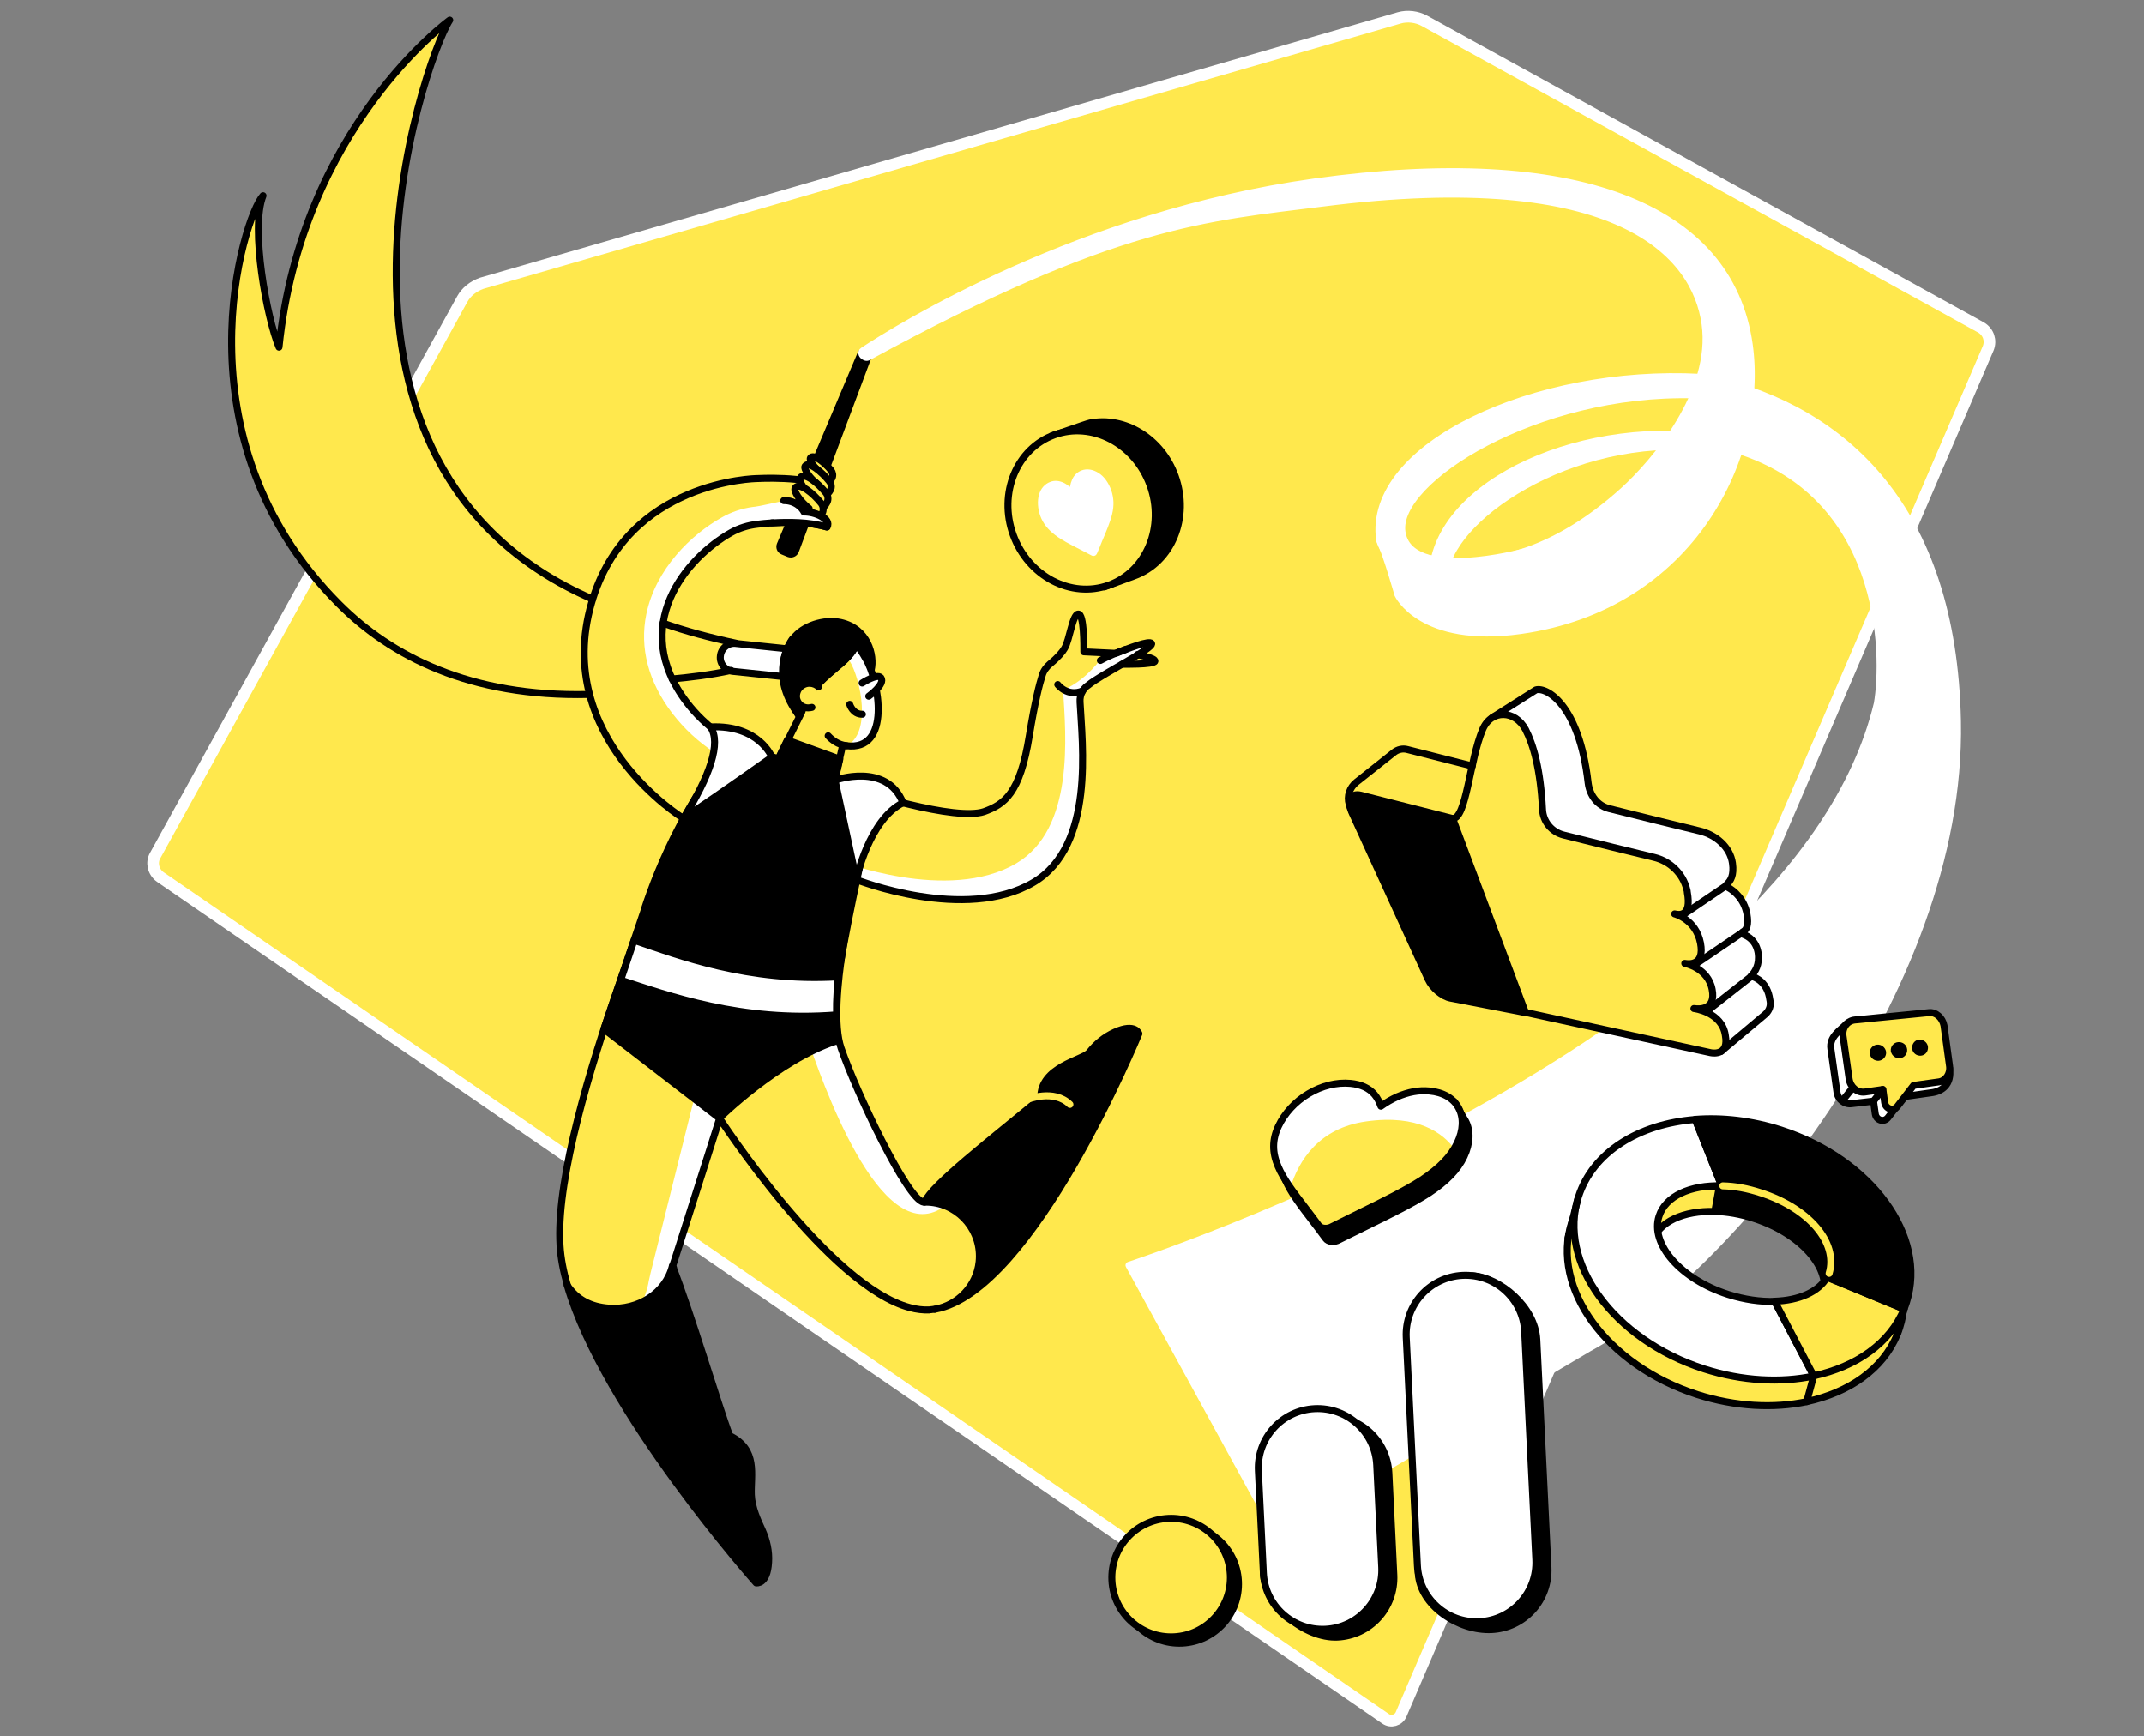
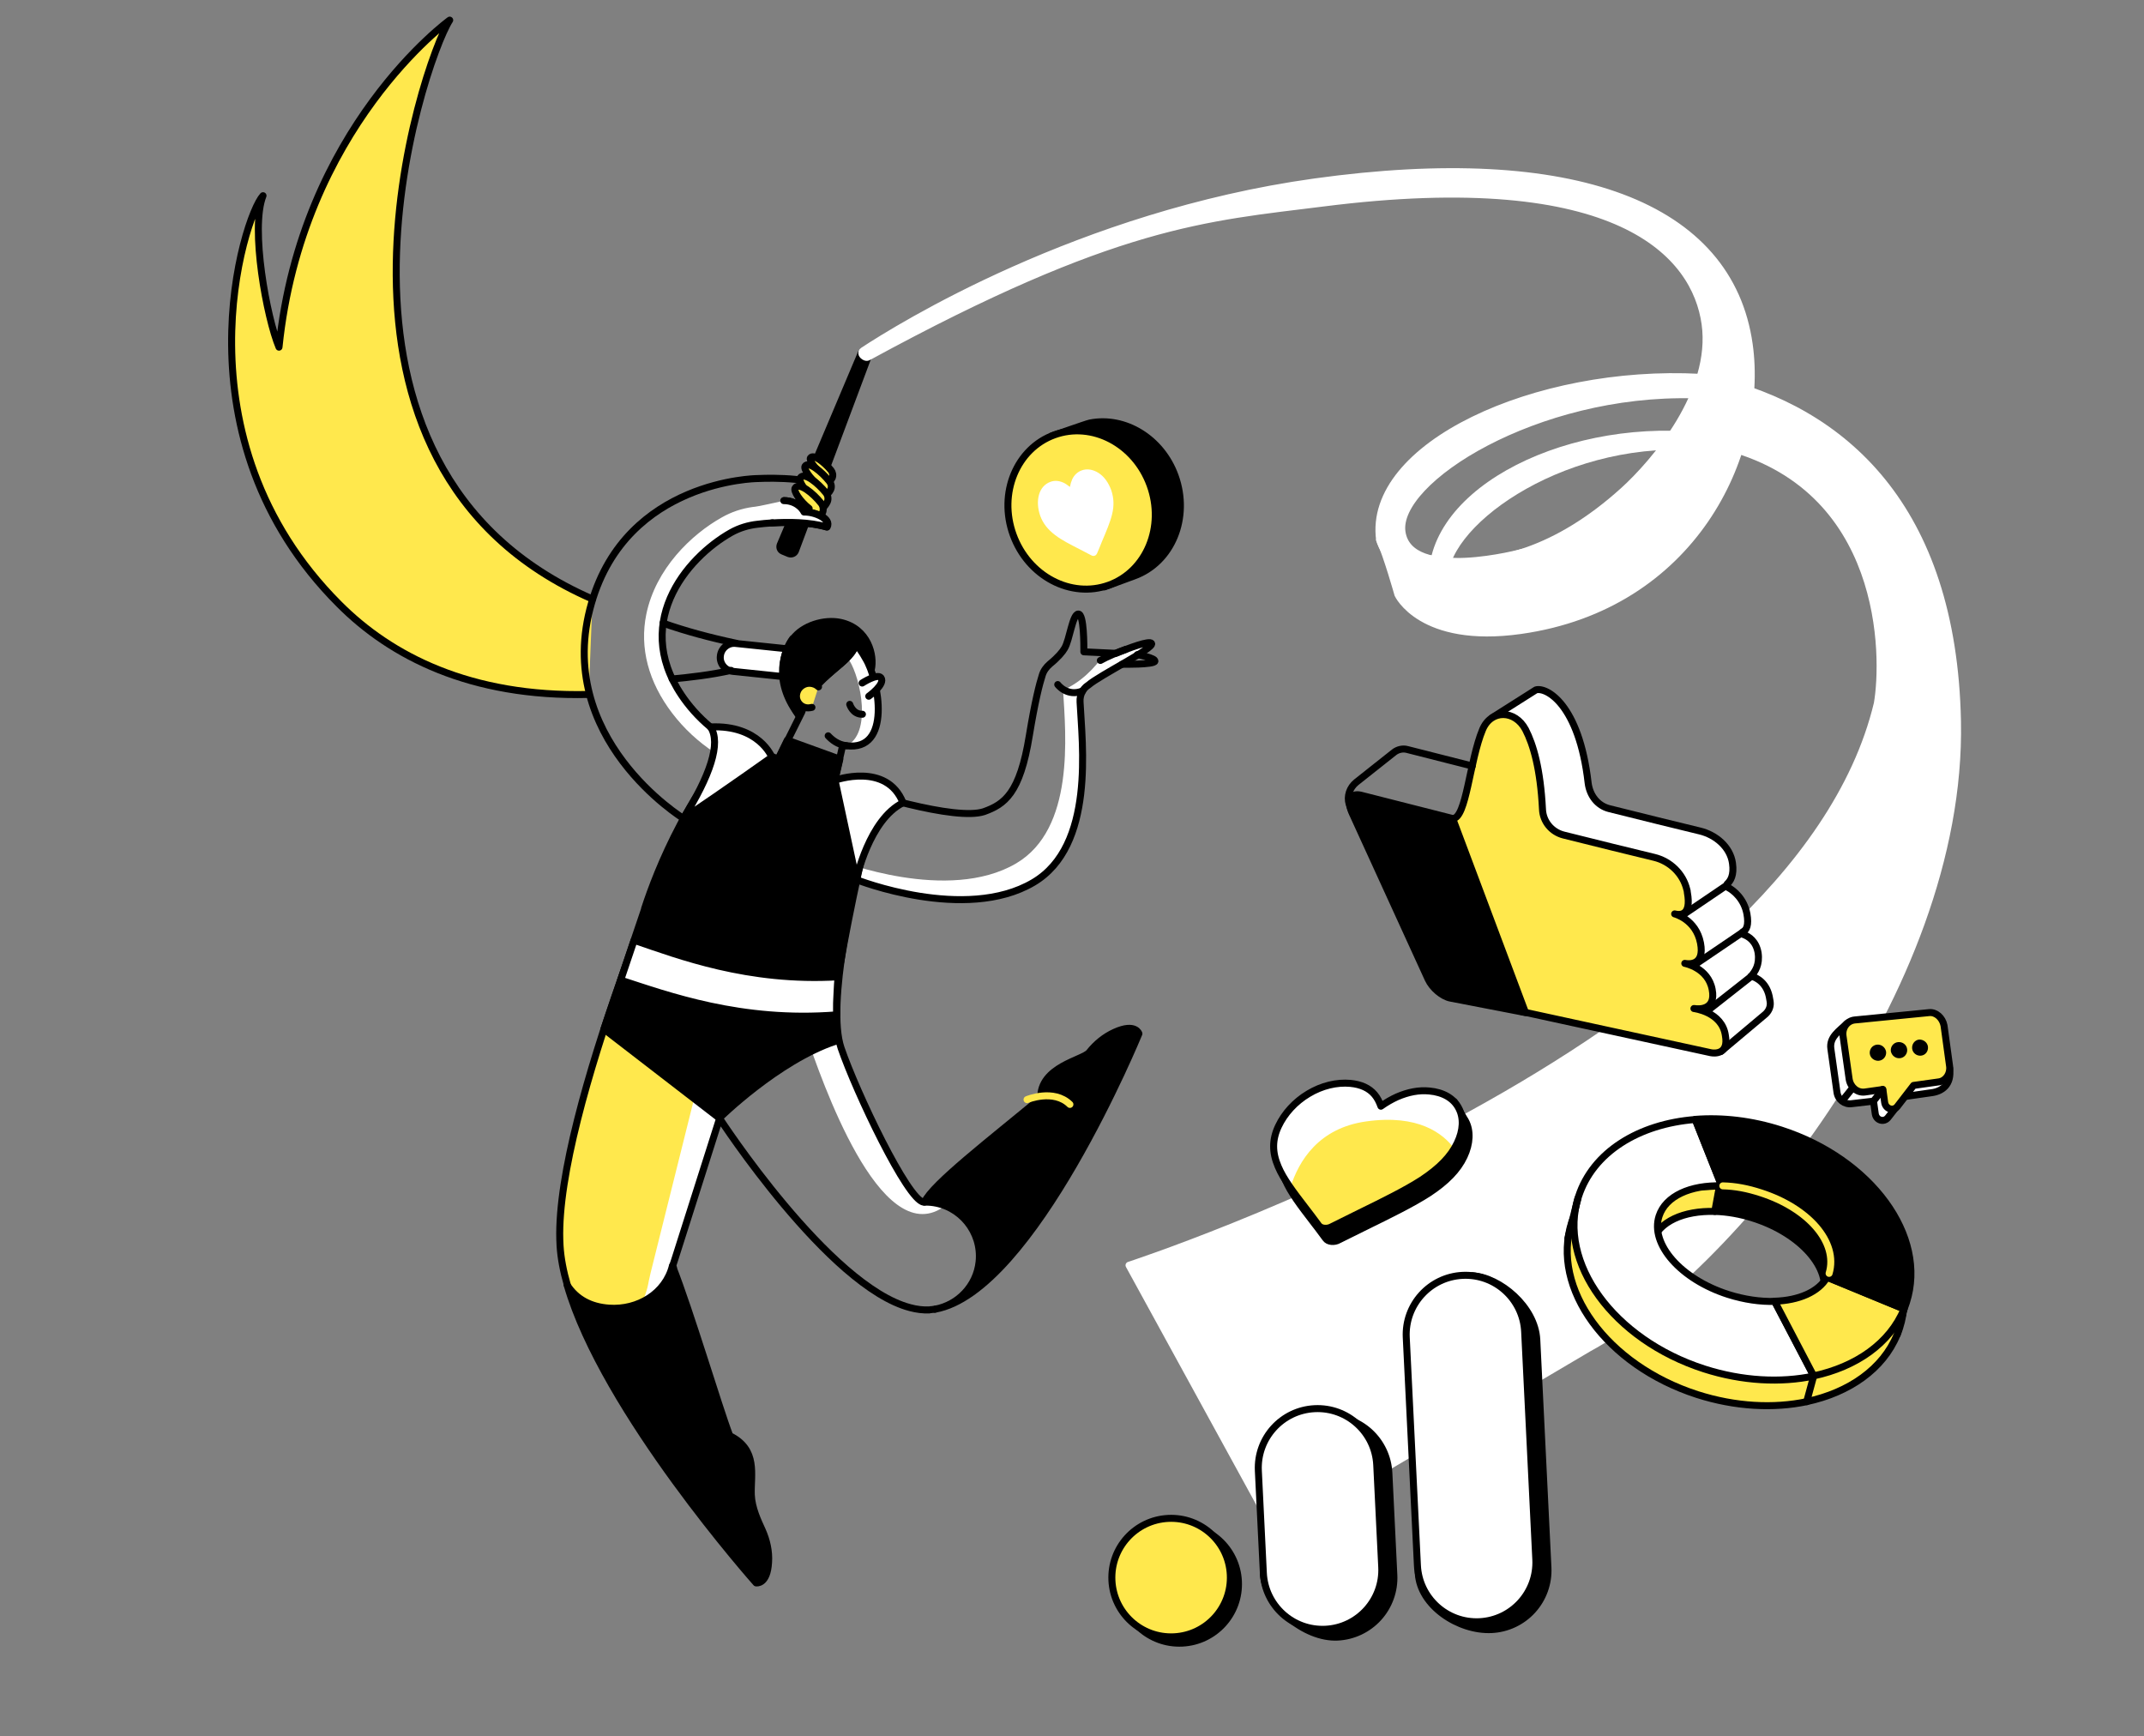
<svg xmlns="http://www.w3.org/2000/svg" width="368" height="298" viewBox="0 0 368 298" fill="none">
  <rect x="0" y="0" width="368" height="298" fill="#808080" stroke="none" />
  <g clip-path="url(#clip0_8586_2170)">
-     <path d="M237.801 294.959L237.789 294.95L237.776 294.941L27.499 150.51C27.496 150.508 27.494 150.506 27.491 150.504C26.297 149.64 25.952 148.049 26.597 146.882L79.334 51.34C80.022 50.093 81.205 49.148 82.66 48.621L240.16 3.077C241.588 2.664 243.222 2.875 244.5 3.579L340.071 56.219C341.312 56.979 341.805 58.428 341.266 59.77C341.265 59.773 341.264 59.776 341.263 59.779L240.523 294.146L240.517 294.161L240.511 294.175C240.09 295.245 238.728 295.639 237.801 294.959Z" fill="#FFE84D" stroke="white" stroke-width="2" />
    <path d="M145.284 127.978C149.638 125.932 147.809 116.571 145.763 113.306C144.152 110.345 141.845 108.299 139.581 107.863C139.581 107.863 139.624 107.82 139.668 107.82C139.755 107.776 139.885 107.733 139.972 107.689C140.059 107.646 140.19 107.602 140.321 107.559C143.151 106.775 146.46 109.082 148.593 112.957C150.988 116.789 153.078 128.98 145.284 127.978Z" fill="white" />
    <path d="M56.9 45.078C56.9 45.078 53.809 85.308 90.991 102.724" stroke="black" stroke-width="1.2" stroke-miterlimit="10" stroke-linecap="round" stroke-linejoin="round" />
    <path d="M123.471 191.935L115.765 216.186L115.416 217.231C114.241 221.977 109.495 224.851 104.532 224.502C101.44 224.285 98.915 222.978 97.348 220.54C96.695 218.189 96.259 215.882 96.085 213.748C96.085 213.4 96.041 213.051 96.041 212.703C95.78 203.647 99.307 189.758 103.574 176.609L123.471 191.935Z" fill="#FFE84D" />
    <path d="M197.661 110.431C197.313 109.865 193.786 111.215 191.522 112.129L189.694 112.042C187.908 114.741 185.427 117.136 182.466 118.442C182.945 126.236 184.469 142.258 174.411 148.179C162.699 155.059 144.021 147.701 144.021 147.701C144.021 147.701 135.749 169.992 138.361 177.612C140.973 185.231 150.987 214.446 161.829 207.218C153.382 206.217 146.416 185.579 144.457 179.876C141.844 172.256 147.069 150.966 147.069 150.966C147.069 150.966 165.747 158.368 177.459 151.445C188.083 145.175 185.819 127.629 185.47 120.489C185.427 119.836 185.557 119.182 185.906 118.616C186.298 117.92 186.689 117.746 186.907 117.572C188.823 115.83 198.14 111.258 197.661 110.431Z" fill="white" />
    <path d="M101.702 102.813C49.194 79.999 72.531 10.684 77.189 3.457C77.189 3.457 51.763 21.831 47.888 59.579C45.798 54.615 42.924 39.159 45.145 33.586C41.836 37.113 29.732 75.209 58.206 103.684C67.045 112.566 80.672 119.663 101.049 119.184" fill="#FFE84D" />
    <path d="M101.702 102.813C49.194 79.999 72.531 10.684 77.189 3.457C77.189 3.457 51.763 21.831 47.888 59.579C45.798 54.615 42.924 39.159 45.145 33.586C41.836 37.113 29.732 75.209 58.206 103.684C67.045 112.566 80.672 119.663 101.049 119.184" stroke="black" stroke-width="1.2" stroke-miterlimit="10" stroke-linecap="round" stroke-linejoin="round" />
    <path d="M192.611 114.002C192.611 114.002 198.097 114.089 198.228 113.48C198.358 112.914 195.224 112.348 195.224 112.348" stroke="black" stroke-width="1.2" stroke-miterlimit="10" stroke-linecap="round" stroke-linejoin="round" />
    <path d="M141.496 83.568C138.536 81.652 129.958 82.131 129.958 82.131C129.958 82.131 107.623 82.349 101.527 103.509C94.823 126.672 117.332 140.474 117.332 140.474C117.332 140.474 95.432 190.718 96.085 212.748C96.085 213.097 96.129 213.445 96.129 213.793C96.259 215.927 96.695 218.191 97.391 220.585" stroke="black" stroke-width="1.2" stroke-miterlimit="10" stroke-linecap="round" stroke-linejoin="round" />
    <path d="M123.471 191.937L115.242 216.841L114.894 217.886C114.241 220.629 112.325 222.763 109.931 223.982C110.627 222.763 111.106 221.369 111.367 219.802L111.672 218.452L119.77 186.016L123.471 191.937Z" fill="white" />
    <path d="M195.485 177.396C195.485 177.396 177.329 221.675 160.523 224.679C164.441 223.939 167.62 220.717 168.055 216.537C168.578 211.443 164.877 206.872 159.783 206.349C159.434 206.306 159.043 206.306 158.694 206.306C160.001 203.301 170.145 195.508 178.635 188.455C178.505 183.056 185.906 181.924 186.951 180.618C188.127 179.137 189.607 177.918 191.349 177.134C194.919 175.524 195.485 177.396 195.485 177.396Z" fill="black" stroke="black" stroke-width="1.2" stroke-miterlimit="10" stroke-linecap="round" stroke-linejoin="round" />
    <path d="M160.523 224.679C160.392 224.722 160.262 224.722 160.131 224.722C160.044 224.722 159.913 224.766 159.826 224.766C159.739 224.766 159.608 224.766 159.521 224.809C159.521 224.809 159.521 224.809 159.478 224.809C158.433 224.853 157.344 224.722 156.212 224.418C142.236 220.76 123.515 191.938 123.515 191.938L115.808 216.189L115.46 217.234C115.503 217.321 115.547 217.408 115.591 217.538" stroke="black" stroke-width="1.2" stroke-miterlimit="10" stroke-linecap="round" stroke-linejoin="round" />
    <path d="M188.867 113.349C189.912 112.74 192.002 111.869 193.264 111.434" stroke="black" stroke-width="1.2" stroke-miterlimit="10" stroke-linecap="round" stroke-linejoin="round" />
    <path d="M181.552 117.484C181.552 117.484 183.163 119.661 185.819 118.573" stroke="black" stroke-width="1.2" stroke-miterlimit="10" stroke-linecap="round" stroke-linejoin="round" />
    <path d="M133.398 130.678L137.621 122.188L137.665 122.057L137.882 121.404C137.708 120.969 137.491 120.49 137.36 120.011C137.316 119.88 137.273 119.793 137.229 119.662C137.142 119.358 137.055 119.053 136.968 118.748C136.968 118.705 136.968 118.661 136.925 118.661C135.793 114.133 136.663 109.91 138.971 108.212C139.058 108.168 139.102 108.125 139.189 108.081C139.232 108.037 139.276 108.037 139.319 107.994C139.406 107.95 139.45 107.907 139.537 107.863C139.58 107.863 139.58 107.82 139.624 107.82C139.711 107.776 139.842 107.733 139.929 107.689C140.016 107.646 140.146 107.602 140.277 107.559C143.107 106.775 146.416 109.082 148.55 112.957C150.944 116.832 153.078 129.023 145.241 127.978" stroke="black" stroke-width="1.2" stroke-miterlimit="10" stroke-linecap="round" stroke-linejoin="round" />
    <path d="M147.984 117.223C147.984 117.223 150.596 115.525 151.206 116.308C152.033 117.397 149.116 119.487 149.116 119.487" fill="white" />
    <path d="M147.984 117.223C147.984 117.223 150.596 115.525 151.206 116.308C152.033 117.397 149.116 119.487 149.116 119.487" stroke="black" stroke-width="1.2" stroke-miterlimit="10" stroke-linecap="round" stroke-linejoin="round" />
    <path d="M145.284 127.979C143.804 127.805 142.802 126.978 142.149 126.281" stroke="black" stroke-width="1.2" stroke-miterlimit="10" stroke-linecap="round" stroke-linejoin="round" />
    <path d="M143.194 134.248L144.588 128.152" stroke="black" stroke-width="1.2" stroke-miterlimit="10" stroke-linecap="round" stroke-linejoin="round" />
    <path d="M136.228 116.308L125.779 115.219C124.472 115.089 123.471 113.869 123.645 112.563C123.776 111.257 124.995 110.256 126.301 110.43L136.75 111.518L136.228 116.308Z" fill="white" stroke="black" stroke-width="1.2" stroke-miterlimit="10" stroke-linecap="round" stroke-linejoin="round" />
    <path d="M147.026 110.172C148.463 111.217 148.985 113.002 149.551 114.918C150.117 112.523 149.029 107.864 144.283 106.819C141.496 106.21 137.795 107.342 136.097 109.649C134.661 111.609 132.527 116.616 137.012 122.624C140.19 115.31 146.242 114.047 147.026 110.172Z" fill="black" stroke="black" stroke-width="1.2" stroke-miterlimit="10" stroke-linecap="round" stroke-linejoin="round" />
    <path d="M145.85 120.883C145.85 120.883 146.373 122.624 148.027 122.581Z" fill="#FFE84D" />
    <path d="M145.85 120.883C145.85 120.883 146.373 122.624 148.027 122.581" stroke="black" stroke-width="1.2" stroke-miterlimit="10" stroke-linecap="round" stroke-linejoin="round" />
-     <path d="M148.985 61.276L136.533 94.54C136.359 94.976 135.88 95.193 135.401 95.019L134.356 94.584C133.921 94.409 133.747 93.931 133.921 93.495L147.723 60.841C147.897 60.406 147.592 60.928 148.027 61.102C148.463 61.276 149.159 60.885 148.985 61.276Z" fill="black" stroke="black" stroke-width="1.2" stroke-miterlimit="10" stroke-linecap="round" stroke-linejoin="round" />
+     <path d="M148.985 61.276L136.533 94.54C136.359 94.976 135.88 95.193 135.401 95.019L134.356 94.584C133.921 94.409 133.747 93.931 133.921 93.495L147.723 60.841C147.897 60.406 147.592 60.928 148.027 61.102C148.463 61.276 149.159 60.885 148.985 61.276" fill="black" stroke="black" stroke-width="1.2" stroke-miterlimit="10" stroke-linecap="round" stroke-linejoin="round" />
    <path d="M141.061 81.348C139.799 80.346 138.884 78.996 139.102 78.605C139.624 77.821 141.54 79.388 142.629 80.695C142.933 81.086 143.02 81.565 142.846 82.001C142.672 82.349 142.367 82.697 142.106 82.871" fill="#FFE84D" />
    <path d="M141.061 81.348C139.799 80.346 138.884 78.996 139.102 78.605C139.624 77.821 141.54 79.388 142.629 80.695C142.933 81.086 143.02 81.565 142.846 82.001C142.672 82.349 142.367 82.697 142.106 82.871" stroke="black" stroke-width="1.2" stroke-miterlimit="10" stroke-linecap="round" stroke-linejoin="round" />
    <path d="M140.452 83.264C138.971 82.045 137.883 80.434 138.188 79.999C138.797 79.085 141.061 81 142.324 82.568C142.716 83.047 142.803 83.613 142.542 84.092C142.324 84.527 141.932 84.875 141.627 85.093" fill="#FFE84D" />
    <path d="M140.452 83.264C138.971 82.045 137.883 80.434 138.188 79.999C138.797 79.085 141.061 81 142.324 82.568C142.716 83.047 142.803 83.613 142.542 84.092C142.324 84.527 141.932 84.875 141.627 85.093" stroke="black" stroke-width="1.2" stroke-miterlimit="10" stroke-linecap="round" stroke-linejoin="round" />
    <path d="M139.711 85.527C138.144 84.264 137.012 82.523 137.36 82C138.057 80.955 140.408 82.915 141.758 84.569C142.149 85.048 142.237 85.745 141.932 86.267C141.671 86.746 141.279 87.181 140.93 87.442" fill="#FFE84D" />
    <path d="M139.711 85.527C138.144 84.264 137.012 82.523 137.36 82C138.057 80.955 140.408 82.915 141.758 84.569C142.149 85.048 142.237 85.745 141.932 86.267C141.671 86.746 141.279 87.181 140.93 87.442" stroke="black" stroke-width="1.2" stroke-miterlimit="10" stroke-linecap="round" stroke-linejoin="round" />
    <path d="M137.97 88.575L138.884 87.269C137.273 86.006 136.141 84.221 136.489 83.742C137.186 82.697 139.581 84.656 140.93 86.354C141.322 86.833 141.409 87.53 141.148 88.052C140.887 88.531 140.495 88.967 140.147 89.228" fill="#FFE84D" />
    <path d="M137.97 88.575L138.884 87.269C137.273 86.006 136.141 84.221 136.489 83.742C137.186 82.697 139.581 84.656 140.93 86.354C141.322 86.833 141.409 87.53 141.148 88.052C140.887 88.531 140.495 88.967 140.147 89.228" stroke="black" stroke-width="1.2" stroke-miterlimit="10" stroke-linecap="round" stroke-linejoin="round" />
    <path d="M141.931 90.445C137.969 89.27 132.788 89.618 130.002 89.966C128.391 90.141 126.867 90.62 125.43 91.403C117.767 95.67 107.797 107.382 117.854 120.574C120.075 123.492 122.948 125.886 126.127 127.671C124.037 128.542 122.644 129.152 122.644 129.152C119.857 127.323 117.419 125.059 115.416 122.447C111.28 117.048 109.756 111.17 110.932 105.423C112.543 97.586 118.682 91.708 123.906 88.791C125.517 87.877 127.302 87.267 129.218 87.006C129.349 87.006 129.479 86.962 129.61 86.962C130.394 86.875 132.571 86.353 134.486 85.961C134.878 85.961 135.923 85.961 136.881 86.701C137.447 87.093 137.795 87.572 137.969 87.92C139.885 87.79 142.715 89.009 141.931 90.445Z" fill="white" />
    <path d="M158.694 206.303C158.607 206.303 158.564 206.303 158.52 206.303C155.777 205.955 146.982 187.494 144.37 179.875C141.758 172.256 146.982 150.965 146.982 150.965C146.982 150.965 165.661 158.367 177.373 151.444C187.996 145.175 185.732 127.628 185.384 120.488C185.34 119.835 185.471 119.182 185.819 118.616C186.211 117.919 186.603 117.745 186.82 117.571C188.823 115.829 198.141 111.258 197.662 110.43C197.313 109.864 193.787 111.214 191.523 112.128L186.037 111.867C186.037 110.866 186.08 105.336 185.079 105.38C184.078 105.423 183.599 109.821 182.728 111.258C182.38 111.867 181.639 112.782 180.203 113.957C179.593 114.48 179.114 115.133 178.896 115.873C178.417 117.353 177.634 120.401 176.676 126.235C175.065 136.205 172.409 138.034 168.882 139.297C164.05 140.864 148.767 136.38 140.06 133.114L130.176 129.5C125.343 127.715 121.033 124.668 117.898 120.575C107.841 107.426 117.811 95.714 125.474 91.404C126.867 90.62 128.435 90.141 130.046 89.967C132.876 89.619 138.013 89.314 141.975 90.446C142.759 89.009 139.929 87.79 138.1 87.877C137.926 87.572 137.578 87.094 137.012 86.658C136.011 85.962 135.009 85.918 134.617 85.918" stroke="black" stroke-width="1.2" stroke-miterlimit="10" stroke-linecap="round" stroke-linejoin="round" />
    <path d="M134.53 85.918C134.922 85.918 135.967 85.962 136.924 86.658C137.49 87.05 137.839 87.529 138.013 87.877C139.842 87.834 142.672 89.053 141.888 90.446C138.927 89.575 135.27 89.575 132.44 89.749" fill="white" />
    <path d="M134.53 85.918C134.922 85.918 135.967 85.962 136.924 86.658C137.49 87.05 137.839 87.529 138.013 87.877C139.842 87.834 142.672 89.053 141.888 90.446C138.927 89.575 135.27 89.575 132.44 89.749" stroke="black" stroke-width="1.2" stroke-miterlimit="10" stroke-linecap="round" stroke-linejoin="round" />
    <path d="M115.373 116.527C118.16 116.266 122.122 115.831 125.474 115.047" stroke="black" stroke-width="1.2" stroke-miterlimit="10" stroke-linecap="round" stroke-linejoin="round" />
    <path d="M126.344 110.389C121.816 109.431 117.637 108.299 113.805 106.949" stroke="black" stroke-width="1.2" stroke-miterlimit="10" stroke-linecap="round" stroke-linejoin="round" />
    <path d="M150.683 136.598C148.942 141.474 145.633 157.279 144.283 165.203C144.239 165.203 144.152 165.203 144.109 165.203C143.978 165.943 143.891 166.771 143.804 167.598C143.717 168.469 143.673 169.383 143.63 170.297C143.63 170.602 143.586 170.863 143.586 171.168C143.543 171.778 143.543 172.431 143.543 173.04C143.543 173.345 143.543 173.65 143.543 173.911C143.543 173.998 143.543 174.042 143.543 174.129C143.499 175.827 143.499 177.394 143.412 178.7C133.485 182.009 123.471 191.893 123.471 191.893L103.661 176.61L106.535 168.164L108.842 161.328L110.627 156.06V155.973C111.716 152.62 113.675 147.352 116.766 141.518C121.12 133.202 126.084 127.498 126.084 127.498L133.572 130.241L135.14 127.02L144.152 130.285L143.325 133.812L150.683 136.598Z" fill="black" stroke="black" stroke-width="1.2" stroke-miterlimit="10" stroke-linecap="round" stroke-linejoin="round" />
    <path d="M148.506 61.276C147.983 61.059 147.679 60.492 148.158 60.188C154.253 56.182 185.296 36.851 225.613 31.234C270.067 25.052 296.887 35.196 300.239 59.143C302.895 78.039 290.487 104.075 260.967 108.211C243.9 110.606 239.938 102.029 239.938 102.029C239.938 102.029 238.022 95.237 236.803 92.624C236.803 92.624 255.22 105.425 278.687 84.178C283.956 79.388 294.318 67.372 292.663 55.573C291.009 43.773 278.121 28.361 227.05 34.848C206.935 37.373 191.479 38.157 149.072 61.233C148.898 61.363 148.68 61.363 148.506 61.276Z" fill="white" stroke="white" stroke-width="1.2" stroke-miterlimit="10" stroke-linecap="round" stroke-linejoin="round" />
    <path d="M294.144 65.195C316.305 70.42 335.245 86.921 335.985 123.799C336.899 170.255 296.06 218.714 272.679 231.384L218.952 263.08L193.787 217.146C193.787 217.146 307.989 180.008 322.227 120.751C323.62 112.74 323.838 83.264 295.32 76.428" fill="white" />
    <path d="M294.144 65.195C316.305 70.42 335.245 86.921 335.985 123.799C336.899 170.255 296.06 218.714 272.679 231.384L218.952 263.08L193.787 217.146C193.787 217.146 307.989 180.008 322.227 120.751C323.62 112.74 323.838 83.264 295.32 76.428" stroke="white" stroke-width="1.2" stroke-miterlimit="10" stroke-linecap="round" stroke-linejoin="round" />
    <path d="M146.982 150.925C146.982 150.925 149.159 140.65 154.994 137.777C152.207 130.723 143.325 133.902 143.325 133.902L146.982 150.925Z" fill="white" stroke="black" stroke-width="1.2" stroke-miterlimit="10" stroke-linecap="round" stroke-linejoin="round" />
    <path d="M256.134 123.147L263.623 118.401C265.365 117.879 271.025 120.752 272.592 134.38C272.853 136.47 274.159 138.255 276.206 138.777C281.039 139.996 288.484 141.825 291.749 142.609C294.492 143.262 296.974 145.352 297.366 148.138C297.67 150.228 297.017 151.186 296.451 151.708C296.277 151.883 296.321 152.187 296.538 152.274C297.583 152.797 299.368 154.277 299.847 156.846C300.196 158.805 299.76 159.589 299.194 159.894C298.977 160.024 299.02 160.329 299.238 160.373C300.196 160.721 301.415 161.548 301.763 163.507C302.068 165.597 301.241 166.729 300.588 167.513C300.544 167.557 300.501 167.469 300.588 167.513C301.458 167.774 303.374 168.645 303.766 171.519C303.809 171.736 303.853 171.954 303.853 172.128C303.897 172.868 303.548 173.565 303.026 174.044L295.406 180.444L261.664 156.149L256.134 123.147Z" fill="white" stroke="black" stroke-width="1.2" stroke-miterlimit="10" stroke-linecap="round" stroke-linejoin="round" />
    <path d="M288.484 157.281L296.321 151.969" stroke="black" stroke-width="1.2" stroke-miterlimit="10" stroke-linecap="round" stroke-linejoin="round" />
    <path d="M290.53 165.815L299.194 159.938" stroke="black" stroke-width="1.2" stroke-miterlimit="10" stroke-linecap="round" stroke-linejoin="round" />
    <path d="M293.012 173.521L300.762 167.426" stroke="black" stroke-width="1.2" stroke-miterlimit="10" stroke-linecap="round" stroke-linejoin="round" />
    <path d="M249.343 140.475C251.694 140.518 252.216 130.591 254.48 125.192C255.961 121.709 260.053 121.84 261.838 125.192C263.188 127.805 264.407 131.985 264.756 138.907C264.843 140.997 266.323 142.782 268.369 143.305C273.202 144.524 280.647 146.352 283.913 147.136C286.656 147.789 288.876 149.923 289.529 152.666C289.573 152.796 289.616 152.97 289.616 153.145C290.4 157.411 288.136 157.019 287.439 156.845C287.439 156.845 291.097 157.76 291.88 161.852C292.621 165.771 289.834 165.466 289.181 165.335C289.181 165.335 293.187 166.076 293.883 169.82C294.58 173.39 291.532 173.216 290.835 173.085H290.748C290.748 173.085 295.581 173.651 296.147 177.701C296.757 181.009 294.231 180.792 293.622 180.661L261.185 173.608" fill="#FFE84D" />
    <path d="M249.343 140.475C251.694 140.518 252.216 130.591 254.48 125.192C255.961 121.709 260.053 121.84 261.838 125.192C263.188 127.805 264.407 131.985 264.756 138.907C264.843 140.997 266.323 142.782 268.369 143.305C273.202 144.524 280.647 146.352 283.913 147.136C286.656 147.789 288.876 149.923 289.529 152.666C289.573 152.796 289.616 152.97 289.616 153.145C290.4 157.411 288.136 157.019 287.439 156.845C287.439 156.845 291.097 157.76 291.88 161.852C292.621 165.771 289.834 165.466 289.181 165.335C289.181 165.335 293.187 166.076 293.883 169.82C294.58 173.39 291.532 173.216 290.835 173.085H290.748C290.748 173.085 295.581 173.651 296.147 177.701C296.757 181.009 294.231 180.792 293.622 180.661L261.185 173.608" stroke="black" stroke-width="1.2" stroke-miterlimit="10" stroke-linecap="round" stroke-linejoin="round" />
    <path d="M249.343 140.476L261.838 173.783L248.994 171.301C247.558 171.04 245.816 169.56 245.119 168.036L232.101 139.562C231.143 137.428 231.797 136.035 233.582 136.47L249.343 140.476Z" fill="black" stroke="black" stroke-width="1.2" stroke-miterlimit="10" stroke-linecap="round" stroke-linejoin="round" />
    <path d="M252.695 131.461L241.549 128.631C240.765 128.414 239.895 128.631 239.285 129.11L232.798 134.248C231.666 135.162 231.143 136.643 231.579 138.036C231.709 138.471 231.883 138.95 232.145 139.516" stroke="black" stroke-width="1.2" stroke-miterlimit="10" stroke-linecap="round" stroke-linejoin="round" />
    <path d="M251.301 198.471C252.346 196.25 252.433 194.073 251.563 192.419C251.476 192.245 251.389 192.114 251.301 191.983L249.603 189.066L246.686 189.502C246.643 189.502 246.599 189.502 246.556 189.502C244.771 189.327 242.942 189.676 241.026 190.503C240.068 190.938 239.154 191.461 238.24 192.114C237.979 191.374 237.63 190.677 237.151 190.111C236.193 188.979 234.8 188.37 233.015 188.195C230.664 187.978 228.095 188.587 225.788 189.98C223.524 191.33 221.695 193.333 220.65 195.553C219.562 197.861 219.562 200.038 220.606 202.476C221.521 204.653 223.262 206.917 225.265 209.53C225.962 210.444 226.745 211.445 227.529 212.534C227.747 212.838 228.095 213.013 228.531 213.056C228.966 213.1 229.445 213.013 229.88 212.751C231.578 211.924 233.189 211.097 234.626 210.4C238.806 208.354 242.419 206.569 245.206 204.784C248.254 202.781 250.213 200.778 251.301 198.471Z" fill="black" stroke="black" stroke-width="1.2" stroke-miterlimit="10" stroke-linecap="round" stroke-linejoin="round" />
    <path d="M250.387 190.197C249.516 188.499 247.731 187.454 245.336 187.236C243.551 187.062 241.723 187.41 239.807 188.237C238.849 188.673 237.935 189.195 237.021 189.848C236.759 189.108 236.411 188.412 235.932 187.845C234.974 186.713 233.581 186.104 231.796 185.93C229.445 185.712 226.876 186.322 224.568 187.715C222.304 189.065 220.476 191.067 219.431 193.288C218.342 195.595 218.342 197.772 219.387 200.211C220.302 202.388 222.043 204.652 224.046 207.264C224.743 208.178 225.526 209.18 226.31 210.268C226.528 210.573 226.876 210.747 227.311 210.791C227.747 210.834 228.226 210.747 228.661 210.486C230.359 209.659 231.97 208.831 233.407 208.135C237.587 206.088 241.2 204.303 243.987 202.518C247.078 200.472 249.037 198.469 250.126 196.161C251.171 193.984 251.258 191.851 250.387 190.197Z" fill="#FFE84D" />
    <path d="M250.126 196.247C249.996 196.552 249.821 196.857 249.647 197.162C247.688 194.506 243.421 191.197 234.496 192.459C226.354 193.591 222.914 199.208 221.478 203.823C220.607 202.604 219.91 201.429 219.431 200.297C218.386 197.902 218.386 195.681 219.475 193.374C220.52 191.153 222.348 189.151 224.612 187.801C226.92 186.408 229.489 185.798 231.84 186.016C233.625 186.19 235.018 186.843 235.976 187.931C236.455 188.497 236.847 189.151 237.064 189.934C237.979 189.281 238.893 188.759 239.851 188.323C241.723 187.496 243.595 187.148 245.38 187.322C247.732 187.54 249.517 188.585 250.431 190.283C251.258 191.85 251.171 193.983 250.126 196.247Z" fill="white" />
    <path d="M250.387 190.197C249.516 188.499 247.731 187.454 245.336 187.236C243.551 187.062 241.723 187.41 239.807 188.237C238.849 188.673 237.935 189.195 237.021 189.848C236.759 189.108 236.411 188.412 235.932 187.845C234.974 186.713 233.581 186.104 231.796 185.93C229.445 185.712 226.876 186.322 224.568 187.715C222.304 189.065 220.476 191.067 219.431 193.288C218.342 195.595 218.342 197.772 219.387 200.211C220.302 202.388 222.043 204.652 224.046 207.264C224.743 208.178 225.526 209.18 226.31 210.268C226.528 210.573 226.876 210.747 227.311 210.791C227.747 210.834 228.226 210.747 228.661 210.486C230.359 209.659 231.97 208.831 233.407 208.135C237.587 206.088 241.2 204.303 243.987 202.518C247.078 200.472 249.037 198.469 250.126 196.161C251.171 193.984 251.258 191.851 250.387 190.197Z" stroke="black" stroke-width="1.2" stroke-miterlimit="10" stroke-linecap="round" stroke-linejoin="round" />
    <path d="M261.446 94.759C261.446 94.759 241.897 100.114 240.635 91.275C239.416 82.437 263.623 67.068 290.704 67.764C295.755 68.592 293.36 65.196 293.36 65.196C293.36 65.196 292.228 64.76 291.836 64.76C263.667 63.236 234.583 76.472 236.803 92.669C236.803 92.669 239.59 103.684 258.616 100.723" fill="white" />
    <path d="M261.446 94.759C261.446 94.759 241.897 100.114 240.635 91.275C239.416 82.437 263.623 67.068 290.704 67.764C295.755 68.592 293.36 65.196 293.36 65.196C293.36 65.196 292.228 64.76 291.836 64.76C263.667 63.236 234.583 76.472 236.803 92.669C236.803 92.669 239.59 103.684 258.616 100.723" stroke="white" stroke-width="1.2" stroke-miterlimit="10" stroke-linecap="round" stroke-linejoin="round" />
    <path d="M248.602 100.114C247.339 91.014 267.541 75.906 290.617 77.256C294.927 78.258 292.794 74.687 292.794 74.687C292.794 74.687 291.793 74.209 291.488 74.165C267.498 71.945 243.073 84.745 245.38 101.377" fill="white" />
    <path d="M334.633 183.32C334.545 182.754 332.804 182.71 332.804 182.71L332.151 178.095C331.977 176.789 330.845 175.831 329.626 175.962L319.525 177.007C319.525 177.007 317.522 175.135 317.043 175.614C315.693 176.963 313.952 177.965 314.256 180.011L315.301 187.456C315.475 188.719 316.607 189.59 317.827 189.415L321.571 188.98L321.876 191.157C322.05 192.289 323.356 192.681 324.053 191.81L326.883 188.196L331.454 187.543C333.283 187.326 335.024 186.194 334.633 183.32Z" fill="white" stroke="black" stroke-width="1.2" stroke-miterlimit="10" stroke-linecap="round" stroke-linejoin="round" />
    <path d="M331.106 173.785L318.349 175.048C317.043 175.178 316.128 176.441 316.346 177.834L317.391 185.192C317.609 186.585 318.784 187.587 320.09 187.413L323.182 186.977L323.486 189.198C323.661 190.33 324.967 190.765 325.663 189.894L328.45 186.281L332.804 185.671C333.979 185.497 334.807 184.278 334.632 182.972L333.675 176.005C333.413 174.656 332.281 173.654 331.106 173.785Z" fill="#FFE84D" stroke="black" stroke-width="1.2" stroke-miterlimit="10" stroke-linecap="round" stroke-linejoin="round" />
    <path d="M323.138 180.576C323.182 181.011 322.877 181.403 322.441 181.447C322.006 181.49 321.571 181.185 321.527 180.75C321.484 180.315 321.788 179.923 322.224 179.879C322.659 179.836 323.051 180.14 323.138 180.576Z" fill="black" stroke="black" stroke-width="1.2" stroke-miterlimit="10" stroke-linecap="round" stroke-linejoin="round" />
    <path d="M326.752 180.142C326.795 180.578 326.491 180.969 326.055 181.013C325.62 181.056 325.228 180.752 325.141 180.316C325.097 179.881 325.402 179.489 325.837 179.446C326.316 179.402 326.708 179.707 326.752 180.142Z" fill="black" stroke="black" stroke-width="1.2" stroke-miterlimit="10" stroke-linecap="round" stroke-linejoin="round" />
    <path d="M330.322 179.704C330.366 180.14 330.105 180.532 329.669 180.575C329.234 180.619 328.842 180.314 328.799 179.879C328.755 179.443 329.06 179.051 329.452 179.008C329.887 179.008 330.279 179.313 330.322 179.704Z" fill="black" stroke="black" stroke-width="1.2" stroke-miterlimit="10" stroke-linecap="round" stroke-linejoin="round" />
    <path d="M321.571 188.979L323.138 186.977" stroke="black" stroke-width="1.2" stroke-miterlimit="10" stroke-linecap="round" stroke-linejoin="round" />
    <path d="M316.302 188.807L317.913 186.805" stroke="black" stroke-width="1.2" stroke-miterlimit="10" stroke-linecap="round" stroke-linejoin="round" />
    <path d="M117.289 140.476C124.908 135.338 132.484 129.939 132.484 129.939C132.484 129.939 130.307 124.366 121.947 124.758C123.819 127.501 121.86 133.161 117.289 140.476Z" fill="white" stroke="black" stroke-width="1.2" stroke-miterlimit="10" stroke-linecap="round" stroke-linejoin="round" />
    <path d="M143.848 167.641C143.76 168.511 143.717 169.426 143.673 170.34C143.673 170.645 143.63 170.906 143.63 171.211C143.586 171.82 143.586 172.474 143.586 173.083C143.586 173.388 143.586 173.693 143.586 173.954C143.586 174.041 143.586 174.084 143.586 174.172C127.216 175.478 114.589 170.819 106.535 168.207L108.842 161.371C116.505 163.983 128.435 168.555 143.848 167.641Z" fill="white" stroke="black" stroke-width="1.2" stroke-miterlimit="10" stroke-linecap="round" stroke-linejoin="round" />
    <path d="M176.284 188.713C176.284 188.713 180.855 186.797 183.642 189.54" stroke="#FFE84D" stroke-width="1.2" stroke-miterlimit="10" stroke-linecap="round" stroke-linejoin="round" />
    <path d="M201.711 81.695C204.28 88.836 201.145 96.498 194.658 98.85L189.564 100.722L189.128 99.459C184.426 98.806 180.116 95.366 178.243 90.272C176.328 85.004 177.547 79.475 180.943 75.948L180.551 74.816C180.551 74.816 186.472 72.726 187.082 72.596C193.047 71.42 199.36 75.208 201.711 81.695Z" fill="black" stroke="black" stroke-width="1.2" stroke-miterlimit="10" stroke-linecap="round" stroke-linejoin="round" />
    <path d="M190.333 100.416C196.819 98.059 199.98 90.377 197.394 83.258C194.807 76.139 187.452 72.278 180.965 74.635C174.479 76.992 171.318 84.674 173.904 91.793C176.491 98.912 183.846 102.773 190.333 100.416Z" fill="#FFE84D" stroke="black" stroke-width="1.2" stroke-miterlimit="10" stroke-linecap="round" stroke-linejoin="round" />
    <path d="M188.562 81.171C187.604 80.562 186.559 80.388 185.645 80.736C184.948 80.997 184.382 81.52 184.034 82.26C183.86 82.652 183.729 83.087 183.642 83.566C183.25 83.261 182.902 83 182.51 82.826C181.726 82.478 180.986 82.434 180.29 82.695C179.332 83.044 178.635 83.827 178.33 84.916C178.026 86.004 178.113 87.267 178.548 88.53C179.027 89.836 179.854 90.881 181.117 91.839C182.249 92.709 183.729 93.45 185.427 94.32C185.993 94.625 186.69 94.973 187.343 95.322C187.517 95.409 187.735 95.452 187.909 95.365C188.083 95.322 188.214 95.147 188.301 94.973C188.606 94.233 188.91 93.58 189.128 92.971C189.868 91.229 190.521 89.705 190.87 88.312C191.261 86.745 191.174 85.438 190.739 84.132C190.26 82.826 189.52 81.781 188.562 81.171Z" fill="white" />
    <path d="M131.918 268.131C131.7 272.006 129.785 271.658 129.785 271.658C129.785 271.658 103.574 242.226 97.348 220.543C98.915 222.982 101.397 224.288 104.532 224.505C109.496 224.854 114.241 221.98 115.417 217.234C118.508 225.071 123.341 241.399 125.257 246.405C130.133 248.8 128.827 253.11 128.957 256.55C129.045 258.814 130.133 261.078 130.83 262.602C131.613 264.344 132.049 266.259 131.918 268.131Z" fill="black" stroke="black" stroke-width="1.2" stroke-miterlimit="10" stroke-linecap="round" stroke-linejoin="round" />
    <path d="M136.054 109.605C134.617 111.565 132.832 116.093 136.968 122.58C140.19 115.309 146.242 114.046 146.982 110.171" fill="black" />
    <path d="M136.054 109.605C134.617 111.565 132.832 116.093 136.968 122.58C140.19 115.309 146.242 114.046 146.982 110.171" stroke="black" stroke-width="1.2" stroke-miterlimit="10" stroke-linecap="round" stroke-linejoin="round" />
    <path d="M139.363 121.401C139.145 121.445 138.928 121.488 138.71 121.488C138.362 121.488 138.057 121.401 137.796 121.271C137.186 120.966 136.751 120.313 136.707 119.616C136.707 119.573 136.707 119.573 136.707 119.529C136.707 119.442 136.707 119.398 136.707 119.311C136.751 118.919 136.881 118.528 137.099 118.223C137.534 117.613 138.274 117.221 139.058 117.265C139.624 117.309 140.147 117.526 140.495 117.875" fill="#FFE84D" />
    <path d="M139.363 121.401C139.145 121.445 138.928 121.488 138.71 121.488C138.362 121.488 138.057 121.401 137.796 121.271C137.186 120.966 136.751 120.313 136.707 119.616C136.707 119.573 136.707 119.573 136.707 119.529C136.707 119.442 136.707 119.398 136.707 119.311C136.751 118.919 136.881 118.528 137.099 118.223C137.534 117.613 138.274 117.221 139.058 117.265C139.624 117.309 140.147 117.526 140.495 117.875" stroke="black" stroke-width="1.2" stroke-miterlimit="10" stroke-linecap="round" stroke-linejoin="round" />
    <path d="M256.025 279.667C250.411 279.941 243.711 275.587 243.437 269.974L243.45 230.887C243.176 225.274 246.232 219.857 251.848 219.579L252.743 218.946C257.418 219.229 263.489 224.281 263.776 229.89L265.691 269.023C265.82 271.716 264.874 274.35 263.061 276.346C261.249 278.342 258.718 279.536 256.025 279.667Z" fill="black" stroke="black" stroke-width="1.2" stroke-linecap="round" stroke-linejoin="round" />
    <path d="M229.58 280.959C223.967 281.234 217.113 275.566 216.839 269.953L218.069 253.773C218.003 252.439 218.2 251.105 218.65 249.847C219.1 248.589 219.794 247.432 220.691 246.442C221.589 245.453 222.672 244.649 223.88 244.079C225.088 243.508 226.396 243.181 227.731 243.116V243.116C229.065 243.05 230.399 243.248 231.657 243.698C232.915 244.148 234.072 244.841 235.062 245.739C236.051 246.636 236.854 247.72 237.425 248.928C237.996 250.135 238.323 251.444 238.388 252.778L239.242 270.313C239.371 273.006 238.425 275.639 236.614 277.635C234.802 279.631 232.272 280.827 229.58 280.959Z" fill="black" stroke="black" stroke-width="1.2" stroke-linecap="round" stroke-linejoin="round" />
    <path d="M212.563 271.362C212.289 265.766 207.53 261.452 201.934 261.726C196.339 262 192.024 266.759 192.299 272.355C192.573 277.951 197.331 282.265 202.927 281.991C208.523 281.717 212.837 276.958 212.563 271.362Z" fill="black" stroke="black" stroke-width="1.2" stroke-linecap="round" stroke-linejoin="round" />
    <path d="M261.694 228.542C261.419 222.93 256.647 218.603 251.036 218.878C245.425 219.152 241.099 223.925 241.373 229.537L243.288 268.653C243.563 274.266 248.335 278.593 253.946 278.318C259.557 278.043 263.883 273.271 263.609 267.659L261.694 228.542Z" fill="white" stroke="black" stroke-width="1.2" stroke-linecap="round" stroke-linejoin="round" />
    <path d="M236.306 251.421C236.031 245.809 231.26 241.482 225.648 241.757C220.037 242.031 215.711 246.804 215.986 252.416L216.844 269.95C217.119 275.562 221.89 279.889 227.502 279.614C233.113 279.339 237.439 274.567 237.164 268.955L236.306 251.421Z" fill="white" stroke="black" stroke-width="1.2" stroke-linecap="round" stroke-linejoin="round" />
    <path d="M211.172 270.251C210.897 264.64 206.126 260.314 200.515 260.589C194.903 260.863 190.577 265.635 190.852 271.246C191.127 276.857 195.898 281.184 201.509 280.909C207.121 280.634 211.447 275.863 211.172 270.251Z" fill="#FFE84D" stroke="black" stroke-width="1.2" stroke-linecap="round" stroke-linejoin="round" />
    <path d="M295.108 203.512L294.302 207.904C296.434 207.956 298.721 208.346 301.034 209.1C309.117 211.699 314.419 217.728 312.885 222.536C312.755 222.926 312.599 223.264 312.417 223.602L325.646 229.034C325.802 228.67 325.932 228.28 326.062 227.89C329.701 216.559 320.059 203.33 304.516 198.314C299.474 196.702 299.76 203.122 295.108 203.512Z" fill="black" stroke="black" stroke-width="1.2" stroke-miterlimit="10" stroke-linecap="round" stroke-linejoin="round" />
    <path d="M310.13 240.552C304.465 241.747 297.889 241.435 291.314 239.33C275.771 234.314 266.129 221.085 269.768 209.753C272.237 202.112 285.466 204.295 295.134 203.516L294.328 207.908C289 207.752 284.712 209.649 283.594 213.106C282.035 217.914 287.337 223.944 295.446 226.543C298.227 227.427 310.531 229.078 313 229" fill="#FFE84D" />
    <path d="M310.13 240.552C304.465 241.747 297.889 241.435 291.314 239.33C275.771 234.314 266.129 221.085 269.768 209.753C272.237 202.112 285.466 204.295 295.134 203.516L294.328 207.908C289 207.752 284.712 209.649 283.594 213.106C282.035 217.914 287.337 223.944 295.446 226.543C298.227 227.427 310.531 229.078 313 229" stroke="black" stroke-width="1.2" stroke-miterlimit="10" stroke-linecap="round" stroke-linejoin="round" />
    <path d="M311.3 236.156L310.105 240.548C317.382 238.989 323.204 234.96 325.621 229.06L326.816 224.668C325.387 227.163 311.924 232.595 311.3 236.156Z" fill="#FFE84D" stroke="black" stroke-width="1.2" stroke-miterlimit="10" stroke-linecap="round" stroke-linejoin="round" />
    <path d="M270.938 205.358C273.407 197.717 281.308 192.883 290.976 192.129L295.498 203.513C290.17 203.357 285.882 205.254 284.764 208.711C283.205 213.519 288.507 219.548 296.616 222.147C299.397 223.031 302.152 223.421 304.621 223.343L311.326 236.156C305.66 237.352 299.085 237.04 292.509 234.935C276.941 229.919 267.273 216.664 270.938 205.358Z" fill="white" stroke="black" stroke-width="1.2" stroke-miterlimit="10" stroke-linecap="round" stroke-linejoin="round" />
    <path d="M304.595 223.317L311.3 236.13C318.578 234.571 324.399 230.543 326.816 224.643L313.587 219.211C312.132 221.732 308.753 223.187 304.595 223.317Z" fill="#FFE84D" stroke="black" stroke-width="1.2" stroke-miterlimit="10" stroke-linecap="round" stroke-linejoin="round" />
    <path d="M290.976 192.105L295.498 203.489C297.629 203.541 299.916 203.931 302.229 204.685C310.312 207.284 315.614 213.313 314.081 218.121C313.951 218.511 313.795 218.849 313.613 219.187L326.816 224.645C326.972 224.281 327.102 223.891 327.232 223.501C330.87 212.17 321.228 198.941 305.686 193.925C300.67 192.313 295.628 191.742 290.976 192.105Z" fill="black" stroke="black" stroke-width="1.2" stroke-miterlimit="10" stroke-linecap="round" stroke-linejoin="round" />
    <path d="M295.706 203.516C297.838 203.568 299.917 203.957 302.23 204.711C310.313 207.31 315.563 213.158 313.951 218.538" stroke="#FFE84D" stroke-width="1.2" stroke-miterlimit="10" stroke-linecap="round" stroke-linejoin="round" />
    <path d="M269.119 212.529L270.834 205.668" stroke="black" stroke-width="1.2" stroke-miterlimit="10" stroke-linecap="round" stroke-linejoin="round" />
  </g>
  <defs>
    <clipPath id="clip0_8586_2170">
      <rect width="368" height="297.99" fill="white" />
    </clipPath>
  </defs>
</svg>